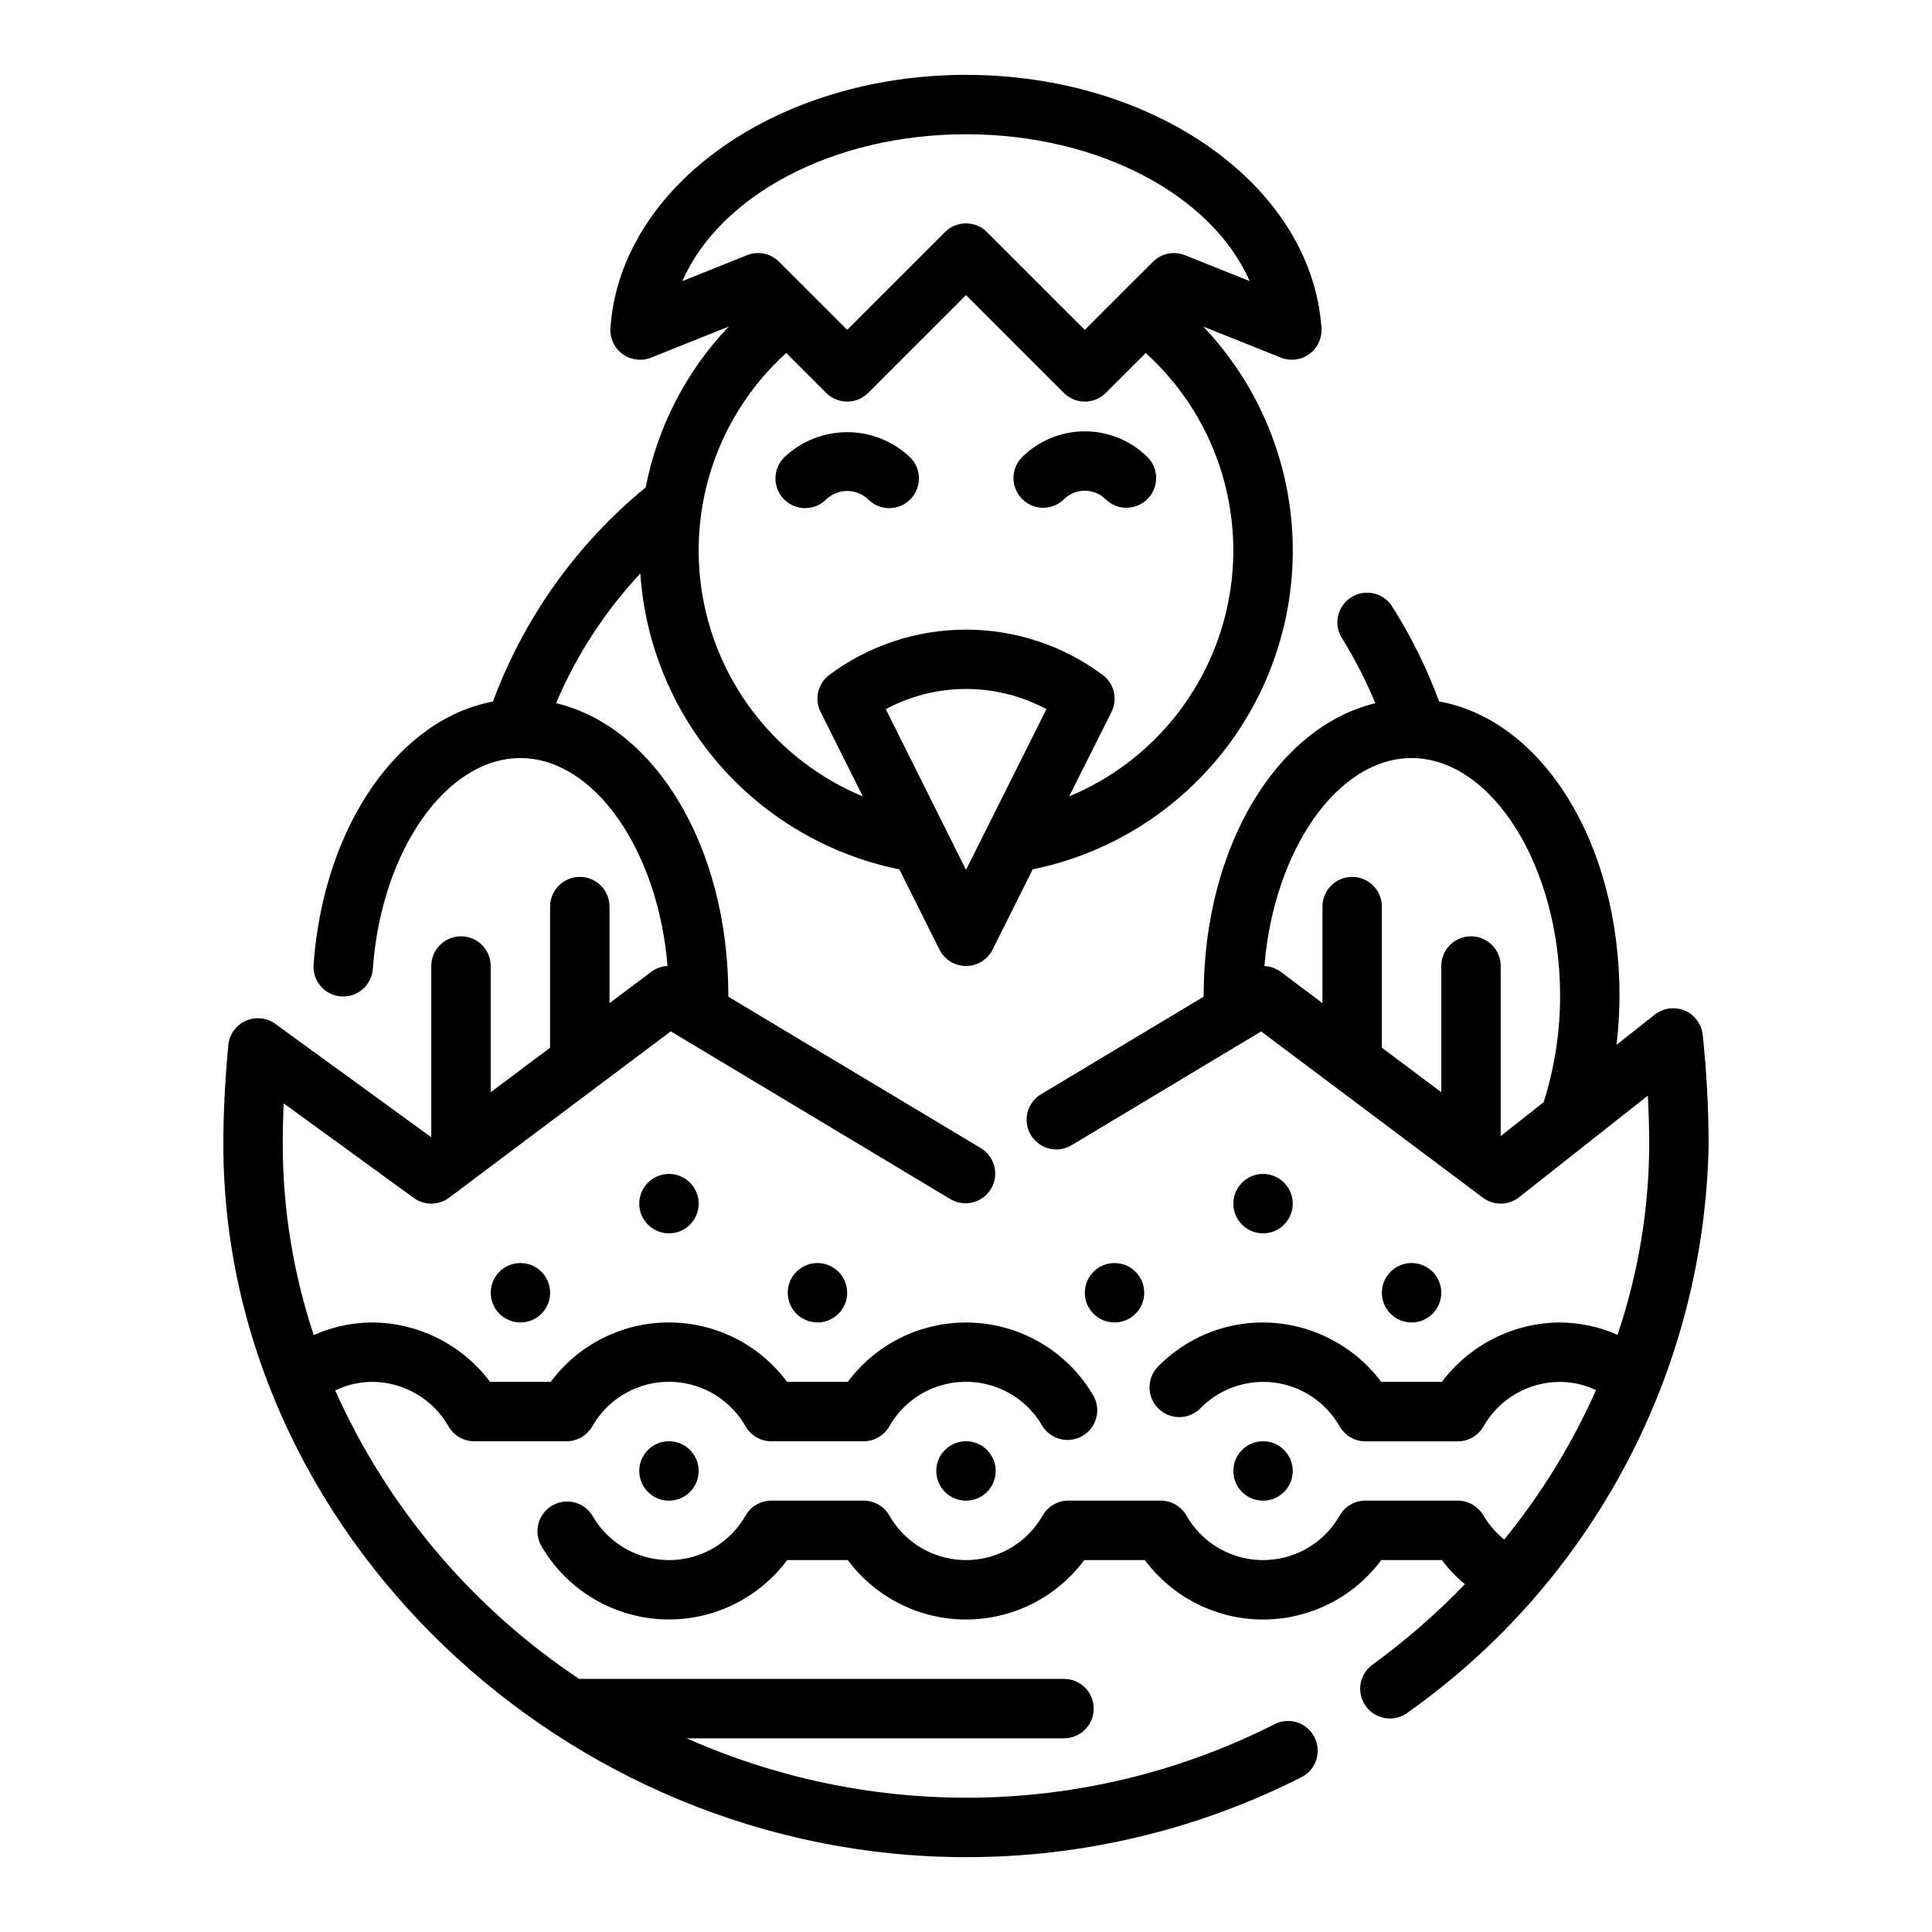
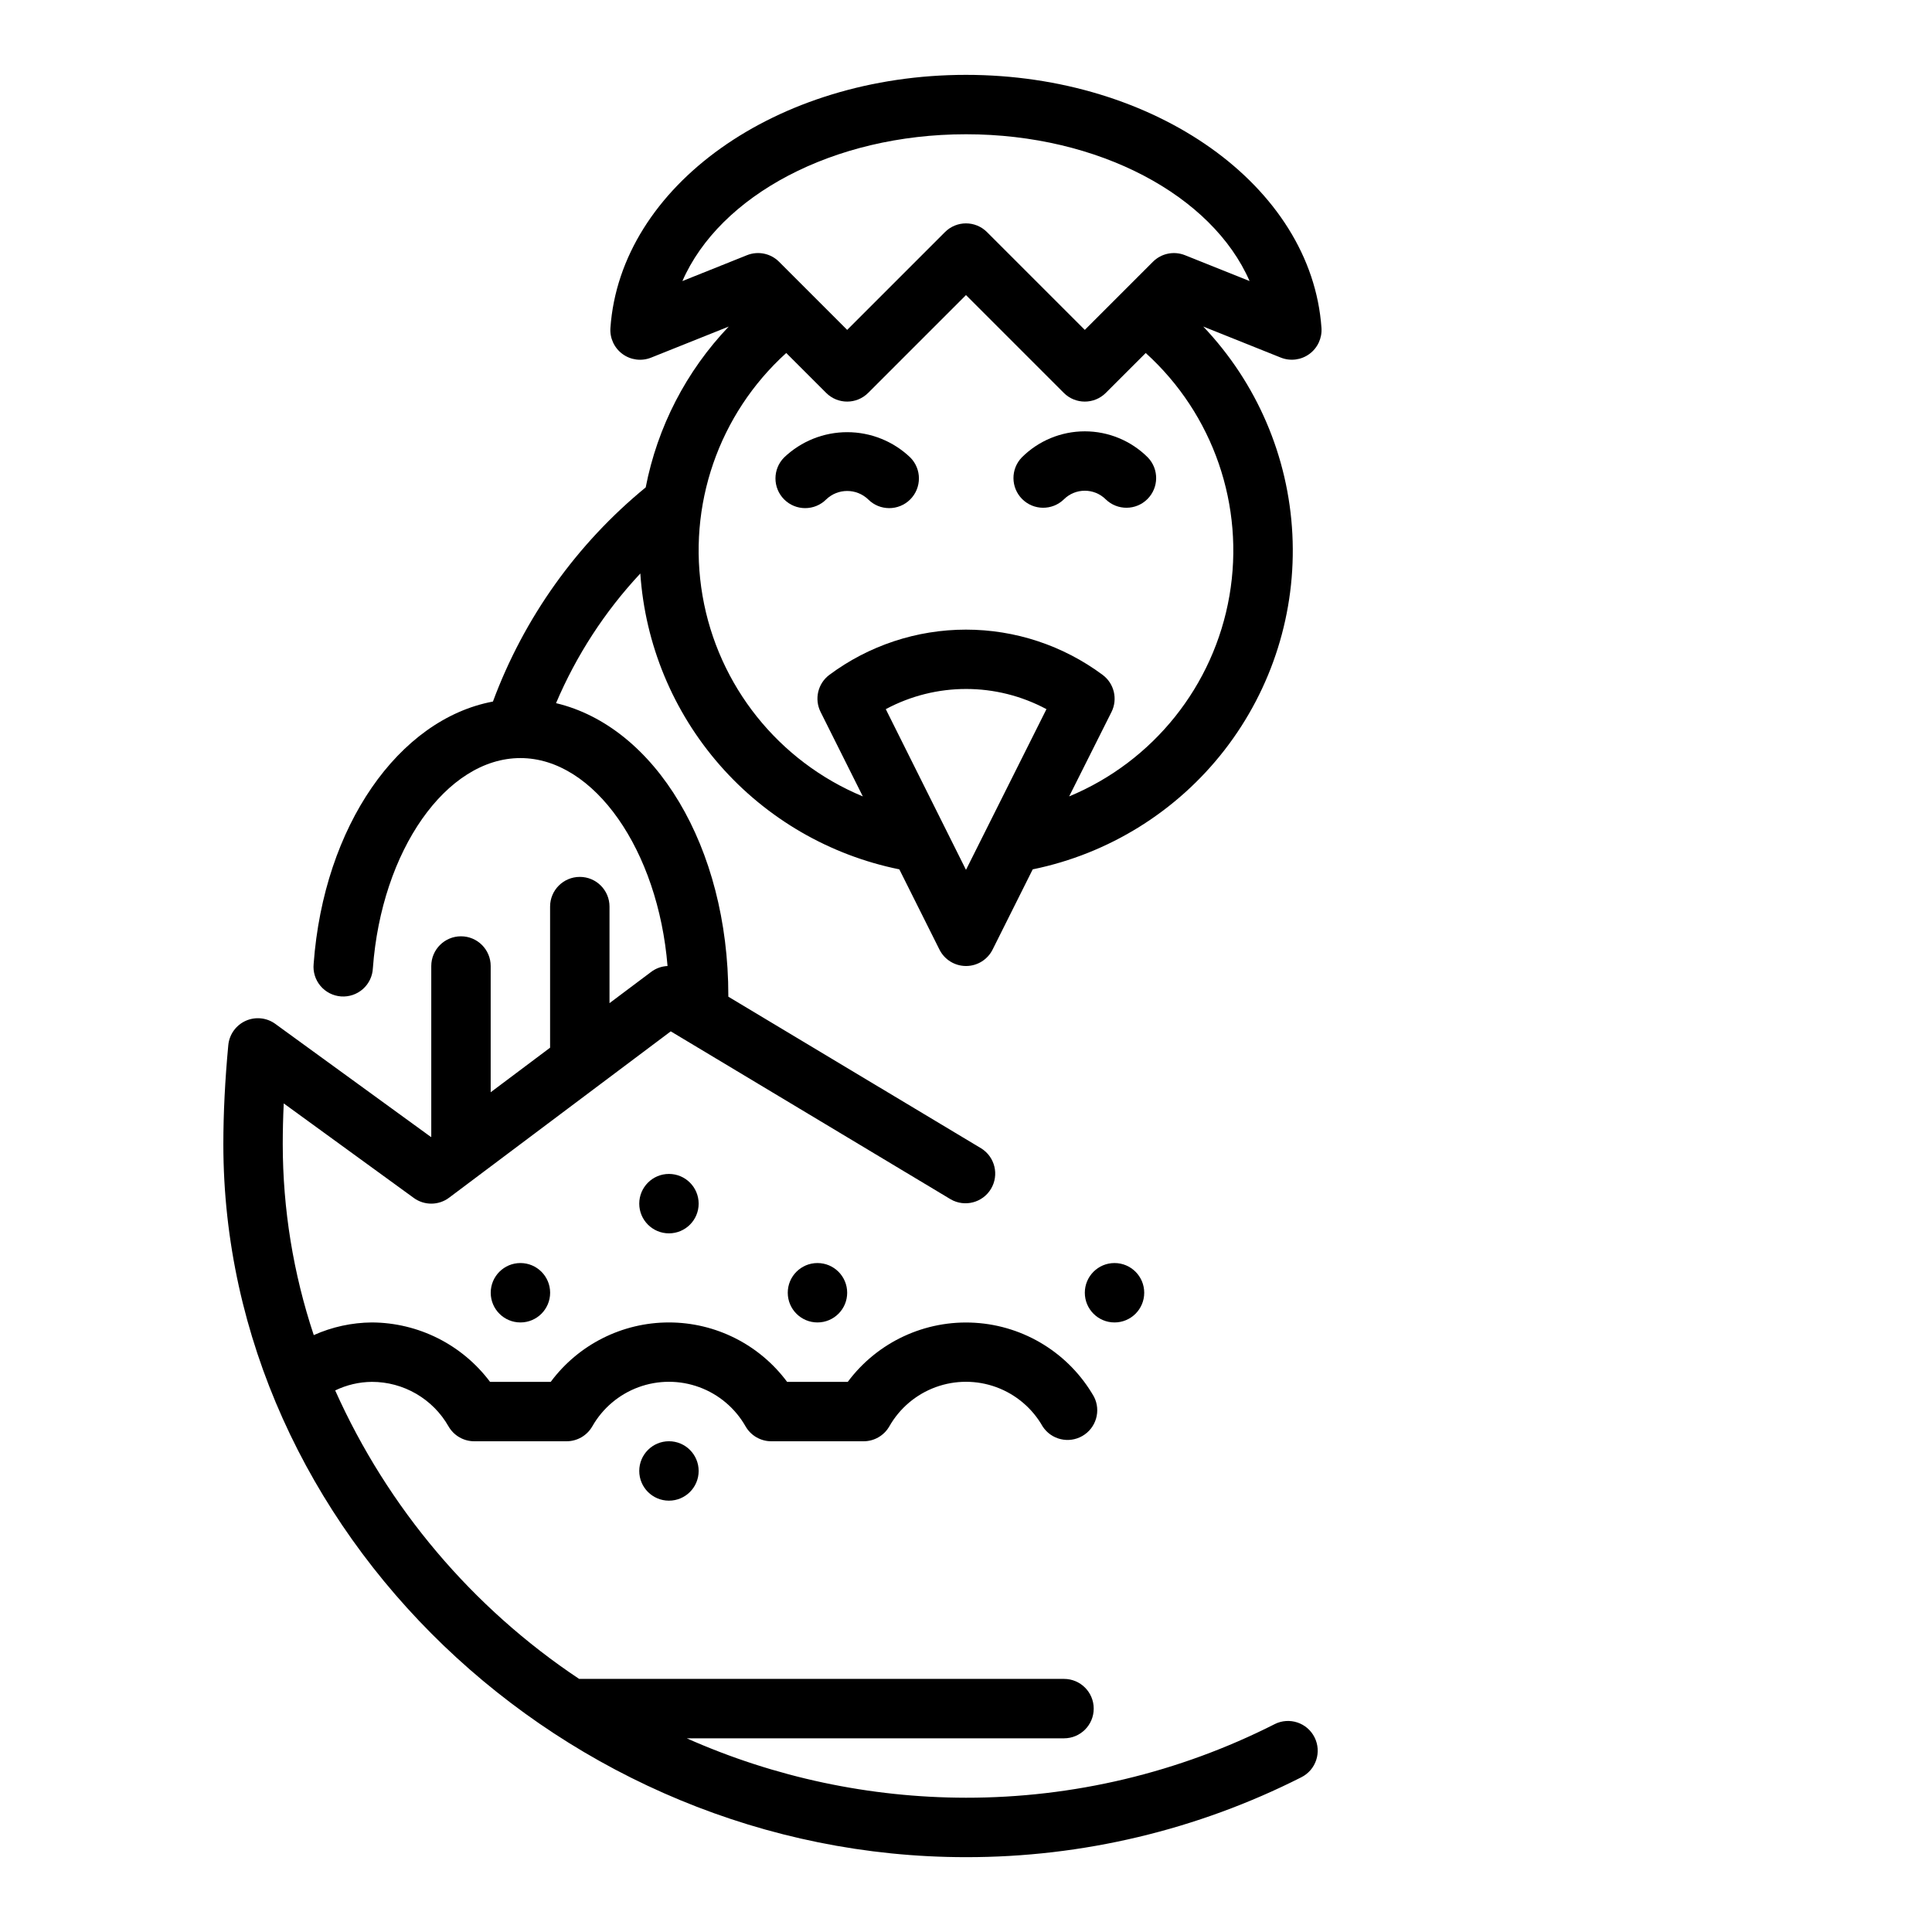
<svg xmlns="http://www.w3.org/2000/svg" fill="#000000" width="800px" height="800px" version="1.1" viewBox="144 144 512 512">
  <g>
    <path d="m425.92 276.35c3.074-3.07 8.055-3.07 11.129 0 3.09 2.984 8 2.941 11.035-0.094 3.039-3.039 3.082-7.949 0.098-11.035-4.43-4.43-10.434-6.914-16.695-6.914-6.266 0-12.27 2.484-16.699 6.914-2.981 3.086-2.941 7.996 0.098 11.035 3.035 3.035 7.945 3.078 11.035 0.094z" />
    <path d="m362.95 276.35c3.109-2.984 8.02-2.984 11.129 0 3.074 3.078 8.062 3.078 11.137 0.004 3.074-3.074 3.078-8.059 0.004-11.133-4.5-4.297-10.484-6.691-16.703-6.691-6.223 0-12.203 2.394-16.707 6.691-3.074 3.074-3.07 8.059 0.004 11.133 3.078 3.074 8.062 3.074 11.137-0.004z" />
    <path d="m481.81 600.91c-25.355 12.852-53.387 19.535-81.812 19.504-25.496-0.027-50.703-5.391-74-15.742h99.977c4.348 0 7.871-3.523 7.871-7.871 0-4.348-3.523-7.875-7.871-7.875h-128.5c-28.328-18.871-50.738-45.375-64.645-76.445 3.031-1.469 6.352-2.246 9.723-2.273 4.129-0.004 8.184 1.09 11.75 3.164 3.57 2.074 6.527 5.055 8.566 8.645 1.402 2.43 3.996 3.93 6.801 3.934h24.484c2.805-0.004 5.398-1.504 6.801-3.934 2.731-4.812 7.082-8.496 12.273-10.402 5.195-1.902 10.895-1.902 16.086 0 5.195 1.906 9.543 5.59 12.277 10.402 1.402 2.43 3.992 3.93 6.801 3.934h24.48c2.809-0.004 5.398-1.504 6.801-3.934 2.731-4.812 7.082-8.496 12.273-10.402 5.195-1.902 10.895-1.902 16.09 0 5.191 1.906 9.543 5.59 12.273 10.402 2.281 3.516 6.918 4.625 10.543 2.527 3.629-2.098 4.977-6.668 3.066-10.398-6.543-11.438-18.41-18.805-31.562-19.598-13.148-0.793-25.816 5.094-33.688 15.66h-16.074c-7.363-9.906-18.98-15.746-31.324-15.746s-23.957 5.84-31.32 15.746h-16.078c-7.394-9.863-18.988-15.691-31.32-15.746-5.309 0.043-10.555 1.184-15.398 3.356-5.43-16.312-8.207-33.391-8.219-50.586 0-3.481 0.086-7.086 0.262-10.816l34.473 25.059h-0.004c2.797 2.031 6.59 2 9.352-0.074l58.742-44.082 74.18 44.508c3.719 2.144 8.469 0.914 10.68-2.762 2.211-3.68 1.066-8.453-2.574-10.73l-67.027-40.203v-0.258c0-39.527-19.43-71.297-45.656-77.531h-0.004c5.379-12.672 12.938-24.305 22.336-34.363 1.266 18.785 8.672 36.633 21.074 50.801 12.402 14.164 29.117 23.863 47.566 27.605l10.629 21.254c1.332 2.672 4.059 4.359 7.047 4.359 2.984 0 5.711-1.688 7.043-4.359l10.629-21.254c20.191-4.133 38.234-15.363 50.855-31.652 12.625-16.293 18.996-36.566 17.957-57.148-1.039-20.586-9.418-40.117-23.621-55.051l20.562 8.234c2.519 1.004 5.375 0.641 7.562-0.957 2.188-1.602 3.398-4.215 3.207-6.918-2.629-37.598-44.02-67.055-94.211-67.055-50.195 0-91.586 29.457-94.223 67.062-0.191 2.707 1.02 5.32 3.211 6.922 2.188 1.598 5.047 1.961 7.566 0.953l20.578-8.234c-11.262 11.805-18.898 26.598-22.004 42.617-18.289 14.992-32.262 34.582-40.484 56.758-24.953 4.676-44.832 32.953-47.516 69.52-0.211 2.109 0.441 4.219 1.809 5.844s3.332 2.629 5.449 2.781c2.117 0.156 4.207-0.551 5.797-1.957 1.59-1.41 2.543-3.398 2.641-5.519 2.301-31.23 19.469-55.688 39.094-55.688s36.496 24.527 38.996 55.105h0.004c-1.582 0.07-3.102 0.617-4.363 1.574l-11.02 8.266v-25.586c0-4.348-3.523-7.871-7.871-7.871-4.348 0-7.875 3.523-7.875 7.871v37.391l-15.742 11.809v-33.453c0-4.348-3.523-7.875-7.871-7.875-4.348 0-7.875 3.527-7.875 7.875v45.266l-0.07 0.055-41.25-29.977v-0.004c-2.285-1.664-5.289-1.973-7.867-0.812-2.578 1.164-4.332 3.621-4.602 6.434-0.871 9.25-1.312 18.082-1.312 26.27 0 102.41 90.125 188.93 196.8 188.93 30.879 0.035 61.332-7.223 88.883-21.176 3.887-1.957 5.449-6.695 3.492-10.582-1.953-3.887-6.691-5.449-10.578-3.492zm-81.812-226.39-21.254-42.586h-0.004c13.301-7.133 29.285-7.133 42.582 0zm0-194.94c35.266 0 65.258 16.254 75.152 38.895l-17.129-6.848c-2.926-1.168-6.262-0.48-8.484 1.746l-18.051 18.051-25.926-25.922c-3.074-3.074-8.055-3.074-11.129 0l-25.922 25.922-18.051-18.051c-2.227-2.231-5.57-2.918-8.496-1.746l-17.121 6.856c9.895-22.641 39.887-38.902 75.156-38.902zm-47.633 57.969 10.578 10.57v0.004c3.074 3.07 8.055 3.07 11.129 0l25.926-25.926 25.922 25.922v0.004c3.074 3.07 8.055 3.07 11.129 0l10.578-10.57 0.004-0.004c17.926 16.23 26.297 40.508 22.184 64.336-4.117 23.832-20.145 43.895-42.477 53.172l11.23-22.391c1.691-3.41 0.699-7.547-2.359-9.816-10.469-7.785-23.168-11.992-36.211-11.992-13.047 0-25.746 4.207-36.211 11.992-3.047 2.281-4.023 6.414-2.324 9.816l11.195 22.387v0.004c-22.332-9.277-38.363-29.34-42.477-53.172-4.117-23.828 4.254-48.105 22.18-64.336z" />
-     <path d="m595.23 418.25c-0.301-2.856-2.129-5.32-4.769-6.434-2.644-1.117-5.684-0.703-7.938 1.074l-10.125 7.996c0.512-4.32 0.773-8.664 0.789-13.012 0-40.598-20.469-73.02-47.816-77.988-3.199-8.703-7.312-17.043-12.262-24.883-1.074-1.859-2.856-3.199-4.934-3.711-2.082-0.516-4.281-0.156-6.094 0.988-1.812 1.145-3.078 2.981-3.508 5.082-0.426 2.098 0.02 4.285 1.238 6.047 3.34 5.406 6.234 11.074 8.66 16.949-26.145 6.344-45.492 38.066-45.492 77.516v0.262l-43.09 25.852-0.004-0.004c-3.727 2.242-4.934 7.078-2.695 10.805 2.238 3.731 7.074 4.938 10.805 2.699l50.223-30.141 58.758 44.055c2.856 2.141 6.793 2.094 9.594-0.117l34.125-26.922c0.234 4.457 0.363 8.754 0.363 12.871-0.051 17.18-2.887 34.238-8.398 50.508-4.793-2.125-9.973-3.238-15.219-3.277-12.328 0.059-23.918 5.887-31.32 15.746h-16.074c-7.402-9.859-18.996-15.688-31.324-15.746-10.469-0.02-20.5 4.191-27.82 11.676-1.465 1.488-2.281 3.496-2.269 5.582 0.016 2.09 0.859 4.086 2.344 5.555 3.098 3.055 8.082 3.019 11.137-0.078 5.125-5.227 12.41-7.738 19.672-6.789 7.258 0.953 13.648 5.262 17.254 11.633 1.406 2.43 3.996 3.93 6.801 3.934h24.484c2.805-0.004 5.398-1.504 6.801-3.934 2.039-3.594 4.992-6.578 8.562-8.66 3.57-2.078 7.625-3.172 11.754-3.172 3.297 0.027 6.547 0.773 9.527 2.18-6.328 14.219-14.512 27.535-24.332 39.605-2.203-1.781-4.07-3.945-5.512-6.387-1.402-2.43-3.996-3.93-6.801-3.934h-24.484c-2.805 0.004-5.394 1.504-6.801 3.934-2.731 4.812-7.078 8.496-12.273 10.402-5.191 1.902-10.895 1.902-16.086 0-5.195-1.906-9.543-5.59-12.273-10.402-1.406-2.43-3.996-3.93-6.801-3.934h-24.484c-2.805 0.004-5.398 1.504-6.801 3.934-2.731 4.812-7.082 8.496-12.273 10.402-5.195 1.902-10.895 1.902-16.09 0-5.191-1.906-9.543-5.59-12.273-10.402-1.402-2.43-3.992-3.93-6.801-3.934h-24.48c-2.809 0.004-5.398 1.504-6.801 3.934-2.734 4.812-7.082 8.496-12.277 10.402-5.191 1.902-10.891 1.902-16.086 0-5.191-1.906-9.543-5.59-12.273-10.402-2.254-3.594-6.953-4.758-10.621-2.629-3.672 2.129-4.996 6.785-2.988 10.527 6.543 11.434 18.41 18.801 31.562 19.594 13.148 0.793 25.816-5.094 33.688-15.66h16.074c7.363 9.906 18.98 15.746 31.324 15.746 12.34 0 23.957-5.84 31.32-15.746h16.074c7.367 9.906 18.98 15.746 31.324 15.746s23.957-5.84 31.324-15.746h16.074c1.777 2.356 3.82 4.5 6.086 6.394-7.535 7.809-15.734 14.949-24.508 21.34-2.762 2.008-3.914 5.562-2.859 8.805 1.059 3.246 4.086 5.441 7.496 5.438 1.66 0 3.273-0.523 4.613-1.504 24.207-17.082 44.051-39.625 57.922-65.805 13.875-26.176 21.387-55.254 21.934-84.875-0.031-9.684-0.555-19.355-1.574-28.984zm-53.531 26.828v-45.074c0-4.348-3.523-7.875-7.871-7.875-4.348 0-7.875 3.527-7.875 7.875v33.457l-15.742-11.809v-37.395c0-4.348-3.523-7.871-7.871-7.871-4.348 0-7.875 3.523-7.875 7.871v25.586l-11.02-8.266c-1.266-0.953-2.785-1.504-4.367-1.574 2.512-30.59 19.332-55.105 39.008-55.105 21.332 0 39.359 28.836 39.359 62.977h-0.004c0.012 9.57-1.457 19.09-4.352 28.211z" />
    <path d="m329.15 533.82c0 4.348-3.523 7.871-7.871 7.871s-7.871-3.523-7.871-7.871c0-4.348 3.523-7.875 7.871-7.875s7.871 3.527 7.871 7.875" />
    <path d="m289.79 486.59c0 4.348-3.523 7.871-7.871 7.871-4.348 0-7.871-3.523-7.871-7.871s3.523-7.871 7.871-7.871c4.348 0 7.871 3.523 7.871 7.871" />
    <path d="m329.15 462.98c0 4.348-3.523 7.871-7.871 7.871s-7.871-3.523-7.871-7.871c0-4.348 3.523-7.875 7.871-7.875s7.871 3.527 7.871 7.875" />
-     <path d="m407.87 533.82c0 4.348-3.523 7.871-7.871 7.871s-7.875-3.523-7.875-7.871c0-4.348 3.527-7.875 7.875-7.875s7.871 3.527 7.871 7.875" />
    <path d="m368.51 486.59c0 4.348-3.527 7.871-7.875 7.871-4.348 0-7.871-3.523-7.871-7.871s3.523-7.871 7.871-7.871c4.348 0 7.875 3.523 7.875 7.871" />
    <path d="m447.23 486.59c0 4.348-3.523 7.871-7.871 7.871s-7.871-3.523-7.871-7.871 3.523-7.871 7.871-7.871 7.871 3.523 7.871 7.871" />
-     <path d="m486.59 533.82c0 4.348-3.523 7.871-7.871 7.871s-7.871-3.523-7.871-7.871c0-4.348 3.523-7.875 7.871-7.875s7.871 3.527 7.871 7.875" />
-     <path d="m525.95 486.59c0 4.348-3.523 7.871-7.871 7.871s-7.871-3.523-7.871-7.871 3.523-7.871 7.871-7.871 7.871 3.523 7.871 7.871" />
-     <path d="m486.59 462.98c0 4.348-3.523 7.871-7.871 7.871s-7.871-3.523-7.871-7.871c0-4.348 3.523-7.875 7.871-7.875s7.871 3.527 7.871 7.875" />
  </g>
</svg>